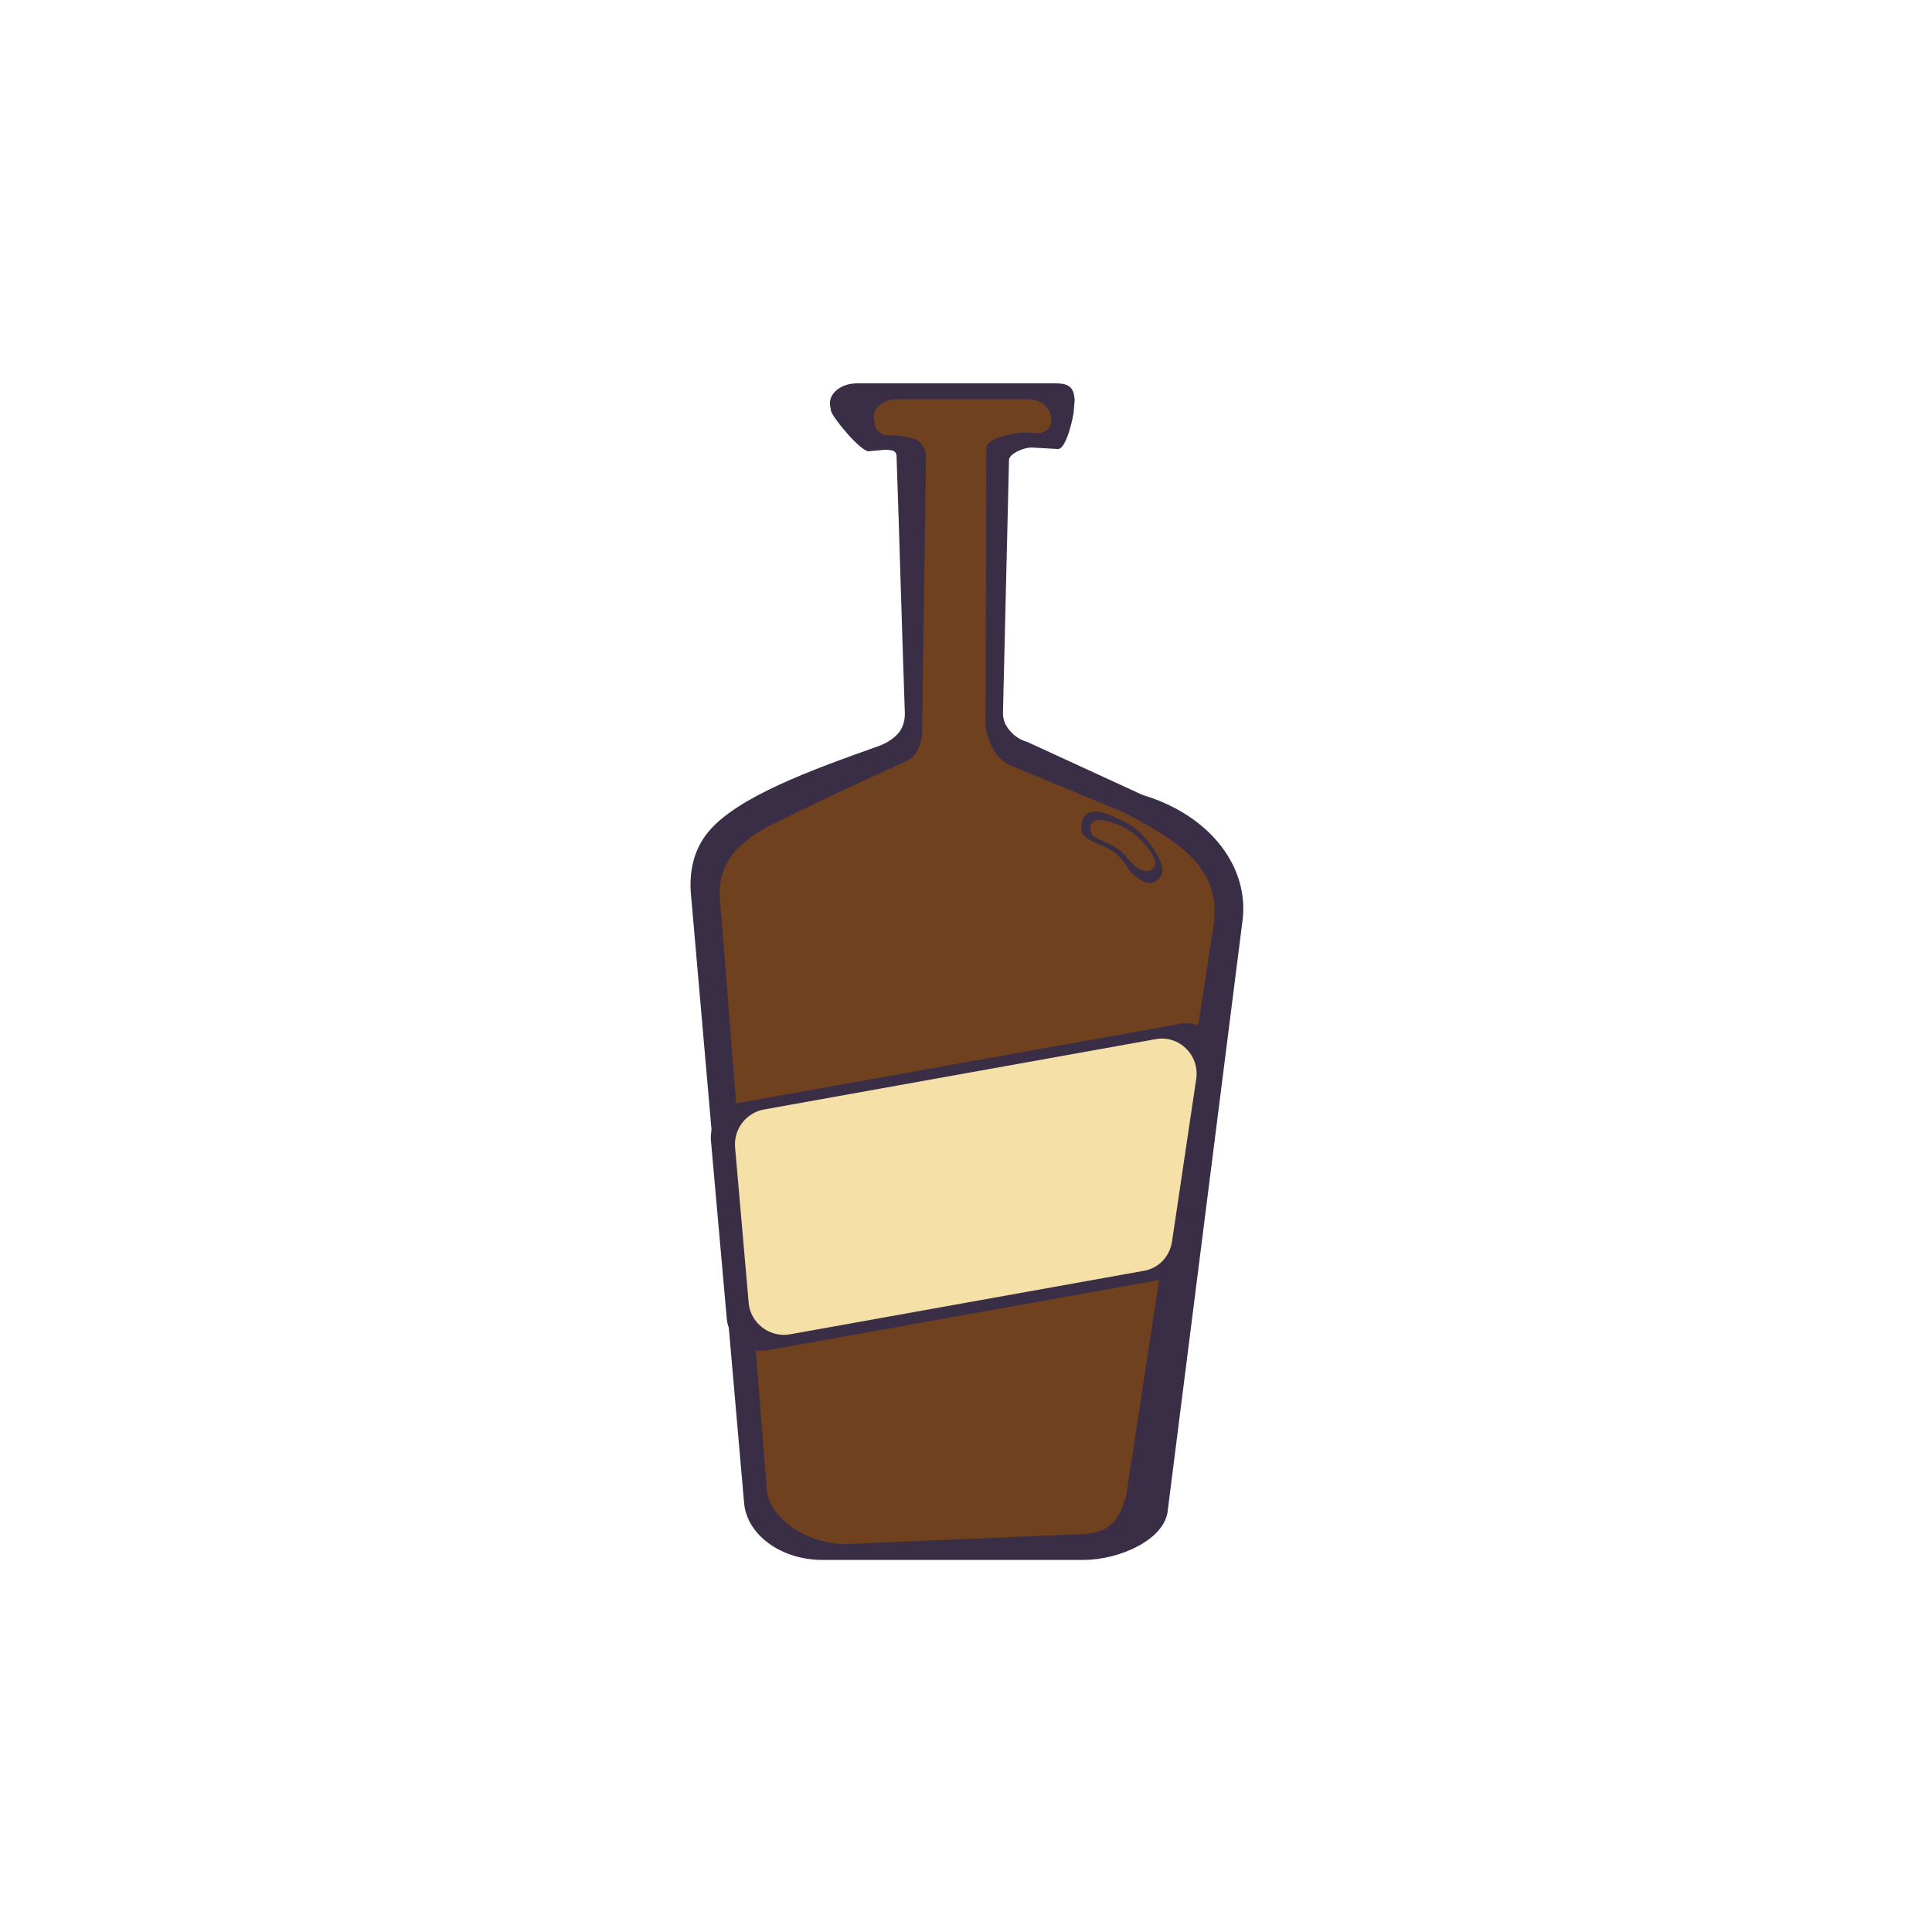
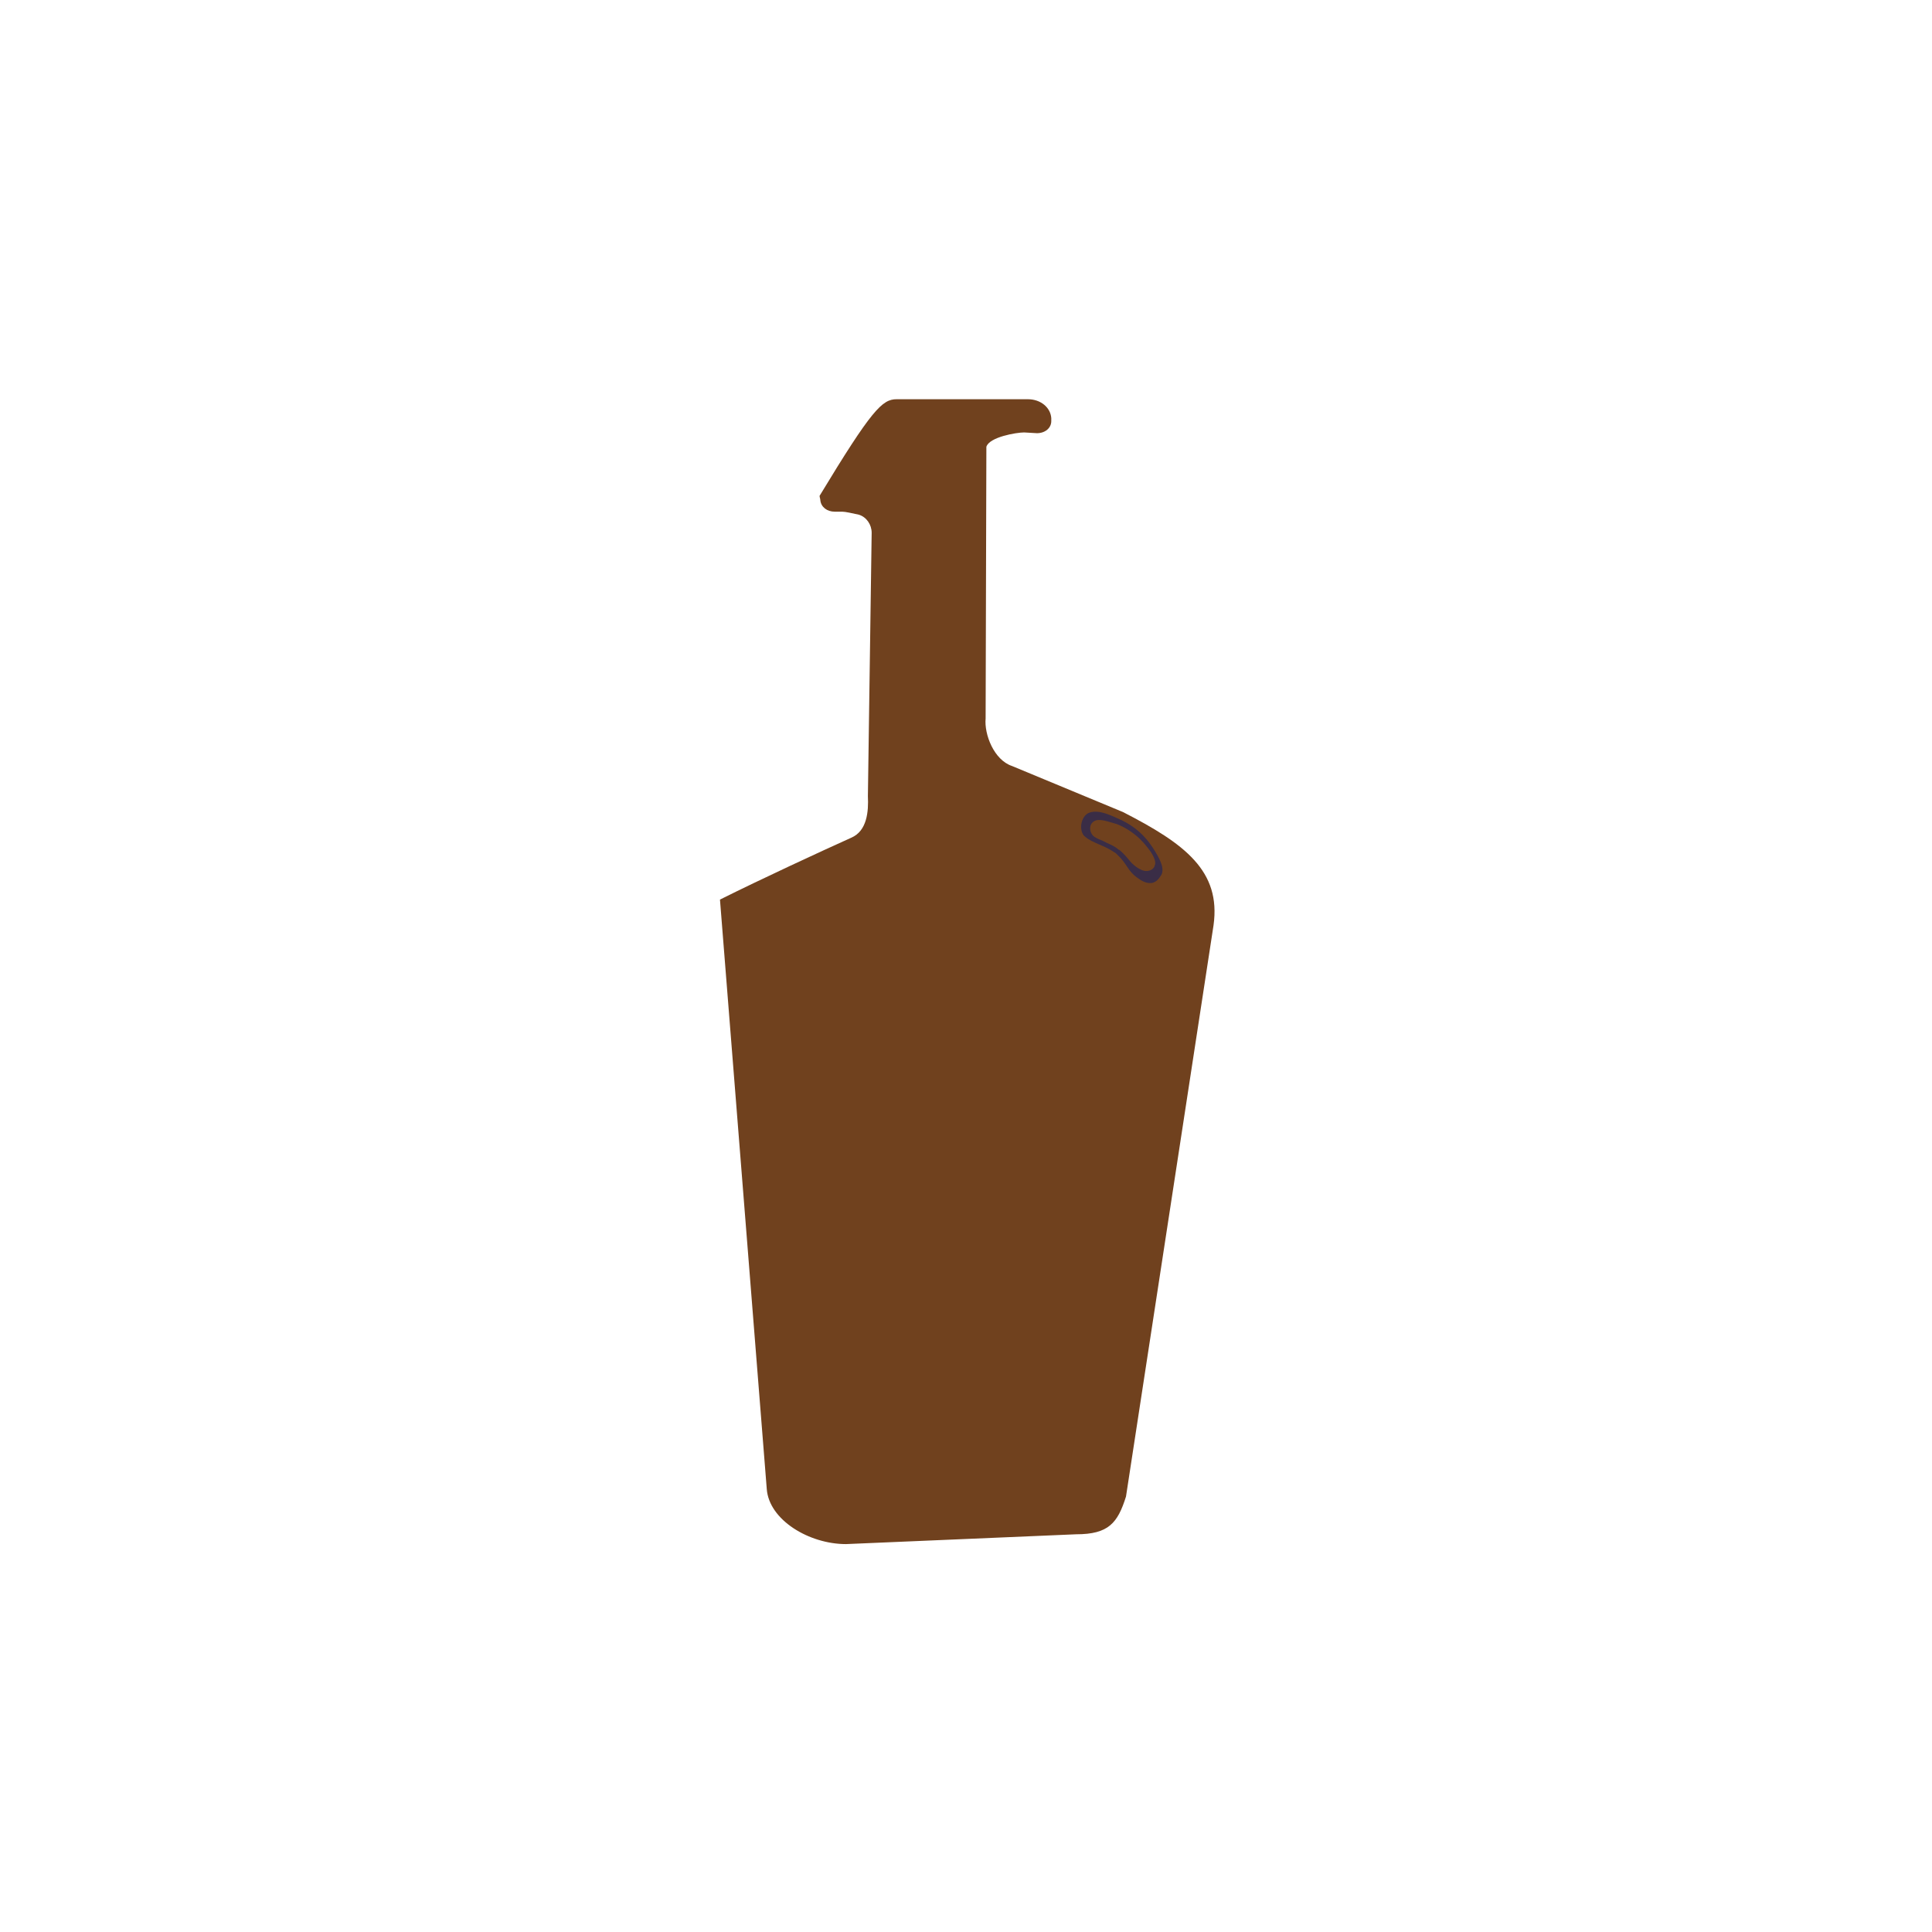
<svg xmlns="http://www.w3.org/2000/svg" version="1.1" id="doodinals_x5F_component_x5F_wine_bottle" x="0px" y="0px" viewBox="0 0 256 256" enable-background="new 0 0 256 256" xml:space="preserve">
  <g>
-     <path fill="#3A2D46" d="M113.5,50.8l26.5,0c1.9,0,2.3,0.8,2.4,2.2l-0.1,1.2c0,0.9-1,5.3-2.1,5.3l-3.5-0.2c-1.1,0-2.9,0.8-3,1.6   l-0.8,33.5c0,0.4,0,1.4,0.9,2.4c0.8,1,1.9,1.4,2.3,1.5c5,2.3,10,4.6,15,6.9c0.2,0.1,0.3,0.1,0.5,0.2c8.8,2.7,14.1,9.6,13,16.9   l-9.9,78.1c-0.6,3.7-6.4,6.3-11.2,6.3h-34.5c-5.5,0-10-3.3-10.4-7.5l-7-80.2c-0.5-4.4,0.9-7.1,2.2-8.7c3.8-4.7,13.8-8.3,22.5-11.4   c0.6-0.2,2.1-0.8,3-2.1c0.5-0.8,0.6-1.7,0.6-2.2c-0.4-11.4-0.7-22.7-1.1-34.1c0-0.8-0.6-0.9-1.6-0.9l-2.1,0.2c-1.1,0-4.9-4.6-5-5.4   c0-0.2-0.1-0.4-0.1-0.6C109.7,52.2,111.4,50.8,113.5,50.8z" />
-     <path fill="#70411E" d="M118.8,52.9l17.4,0c1.7,0,3,1.1,3.1,2.5l0,0.4c0,0.9-0.8,1.6-1.9,1.6l-1.7-0.1c-1,0-4.6,0.6-5,1.9l-0.1,36   c-0.2,2.1,1.1,5.5,3.5,6.3l14.7,6.1c8.2,4.2,13,7.8,12,15l-11.6,75.7c-1.1,3.5-2.3,5-6.6,5l-30.5,1.3c-4.9,0-10.2-3.2-10.5-7.3   l-6.2-78.1c-0.4-4.7,2.3-7.7,7.2-10.1c5.4-2.7,13.4-6.4,17.4-8.2c2.1-0.9,2.3-3.5,2.2-5.5l0.5-34.9c0-1.1-0.7-2.1-1.7-2.4   c-0.9-0.2-1.8-0.4-2.2-0.4l-1,0c-1,0-1.8-0.6-1.9-1.5c0-0.2-0.1-0.4-0.1-0.6C115.5,54.3,116.9,52.9,118.8,52.9z" />
-     <path fill="#3A2D46" d="M161.7,140.9l-3.7,24.7c-0.3,2-1.8,3.6-3.8,3.9l-52.4,9.4c-2.7,0.5-5.3-1.5-5.5-4.2l-2.1-23.6   c-0.2-2.4,1.5-4.6,3.9-5l58.1-10.4C159.4,135,162.2,137.7,161.7,140.9z" />
-     <path fill="#F5E1A7" d="M158.5,143l-3.2,21.5c-0.3,2-1.8,3.6-3.8,3.9l-46.8,8.4c-2.7,0.5-5.3-1.5-5.5-4.2L97.4,152   c-0.2-2.4,1.5-4.6,3.9-5l51.8-9.3C156.2,137.1,159,139.8,158.5,143z" />
+     <path fill="#70411E" d="M118.8,52.9l17.4,0c1.7,0,3,1.1,3.1,2.5l0,0.4c0,0.9-0.8,1.6-1.9,1.6l-1.7-0.1c-1,0-4.6,0.6-5,1.9l-0.1,36   c-0.2,2.1,1.1,5.5,3.5,6.3l14.7,6.1c8.2,4.2,13,7.8,12,15l-11.6,75.7c-1.1,3.5-2.3,5-6.6,5l-30.5,1.3c-4.9,0-10.2-3.2-10.5-7.3   l-6.2-78.1c5.4-2.7,13.4-6.4,17.4-8.2c2.1-0.9,2.3-3.5,2.2-5.5l0.5-34.9c0-1.1-0.7-2.1-1.7-2.4   c-0.9-0.2-1.8-0.4-2.2-0.4l-1,0c-1,0-1.8-0.6-1.9-1.5c0-0.2-0.1-0.4-0.1-0.6C115.5,54.3,116.9,52.9,118.8,52.9z" />
    <path fill="#3A2D46" d="M148,108.4c3.4,1.4,4.7,3.8,5.4,5c0.6,1.1,0.8,1.9,0.5,2.5c-0.1,0.1-0.5,1-1.3,1.1   c-0.8,0.1-1.5-0.4-1.9-0.7c-1.3-0.9-1.3-1.8-2.7-3.1c-0.1-0.1-0.2-0.2-0.4-0.3c-0.9-0.6-1.5-0.8-2.4-1.2c-0.9-0.4-1.3-0.7-1.6-1   c-0.6-0.8-0.4-2.3,0.5-2.9C145.2,107.2,146.7,107.8,148,108.4z M145,108.8c-0.7,0.4-0.7,1.3-0.2,1.9c0.2,0.2,0.5,0.4,1.3,0.7   c0.7,0.4,1.2,0.5,1.9,1c0.1,0.1,0.2,0.2,0.3,0.2c1.2,1,1.3,1.6,2.3,2.3c0.3,0.2,0.9,0.6,1.5,0.5c0.7-0.1,0.9-0.6,0.9-0.7   c0.2-0.4,0-1-0.5-1.8c-0.6-0.8-1.8-2.6-4.5-3.7C146.9,108.9,145.7,108.4,145,108.8z" />
  </g>
</svg>